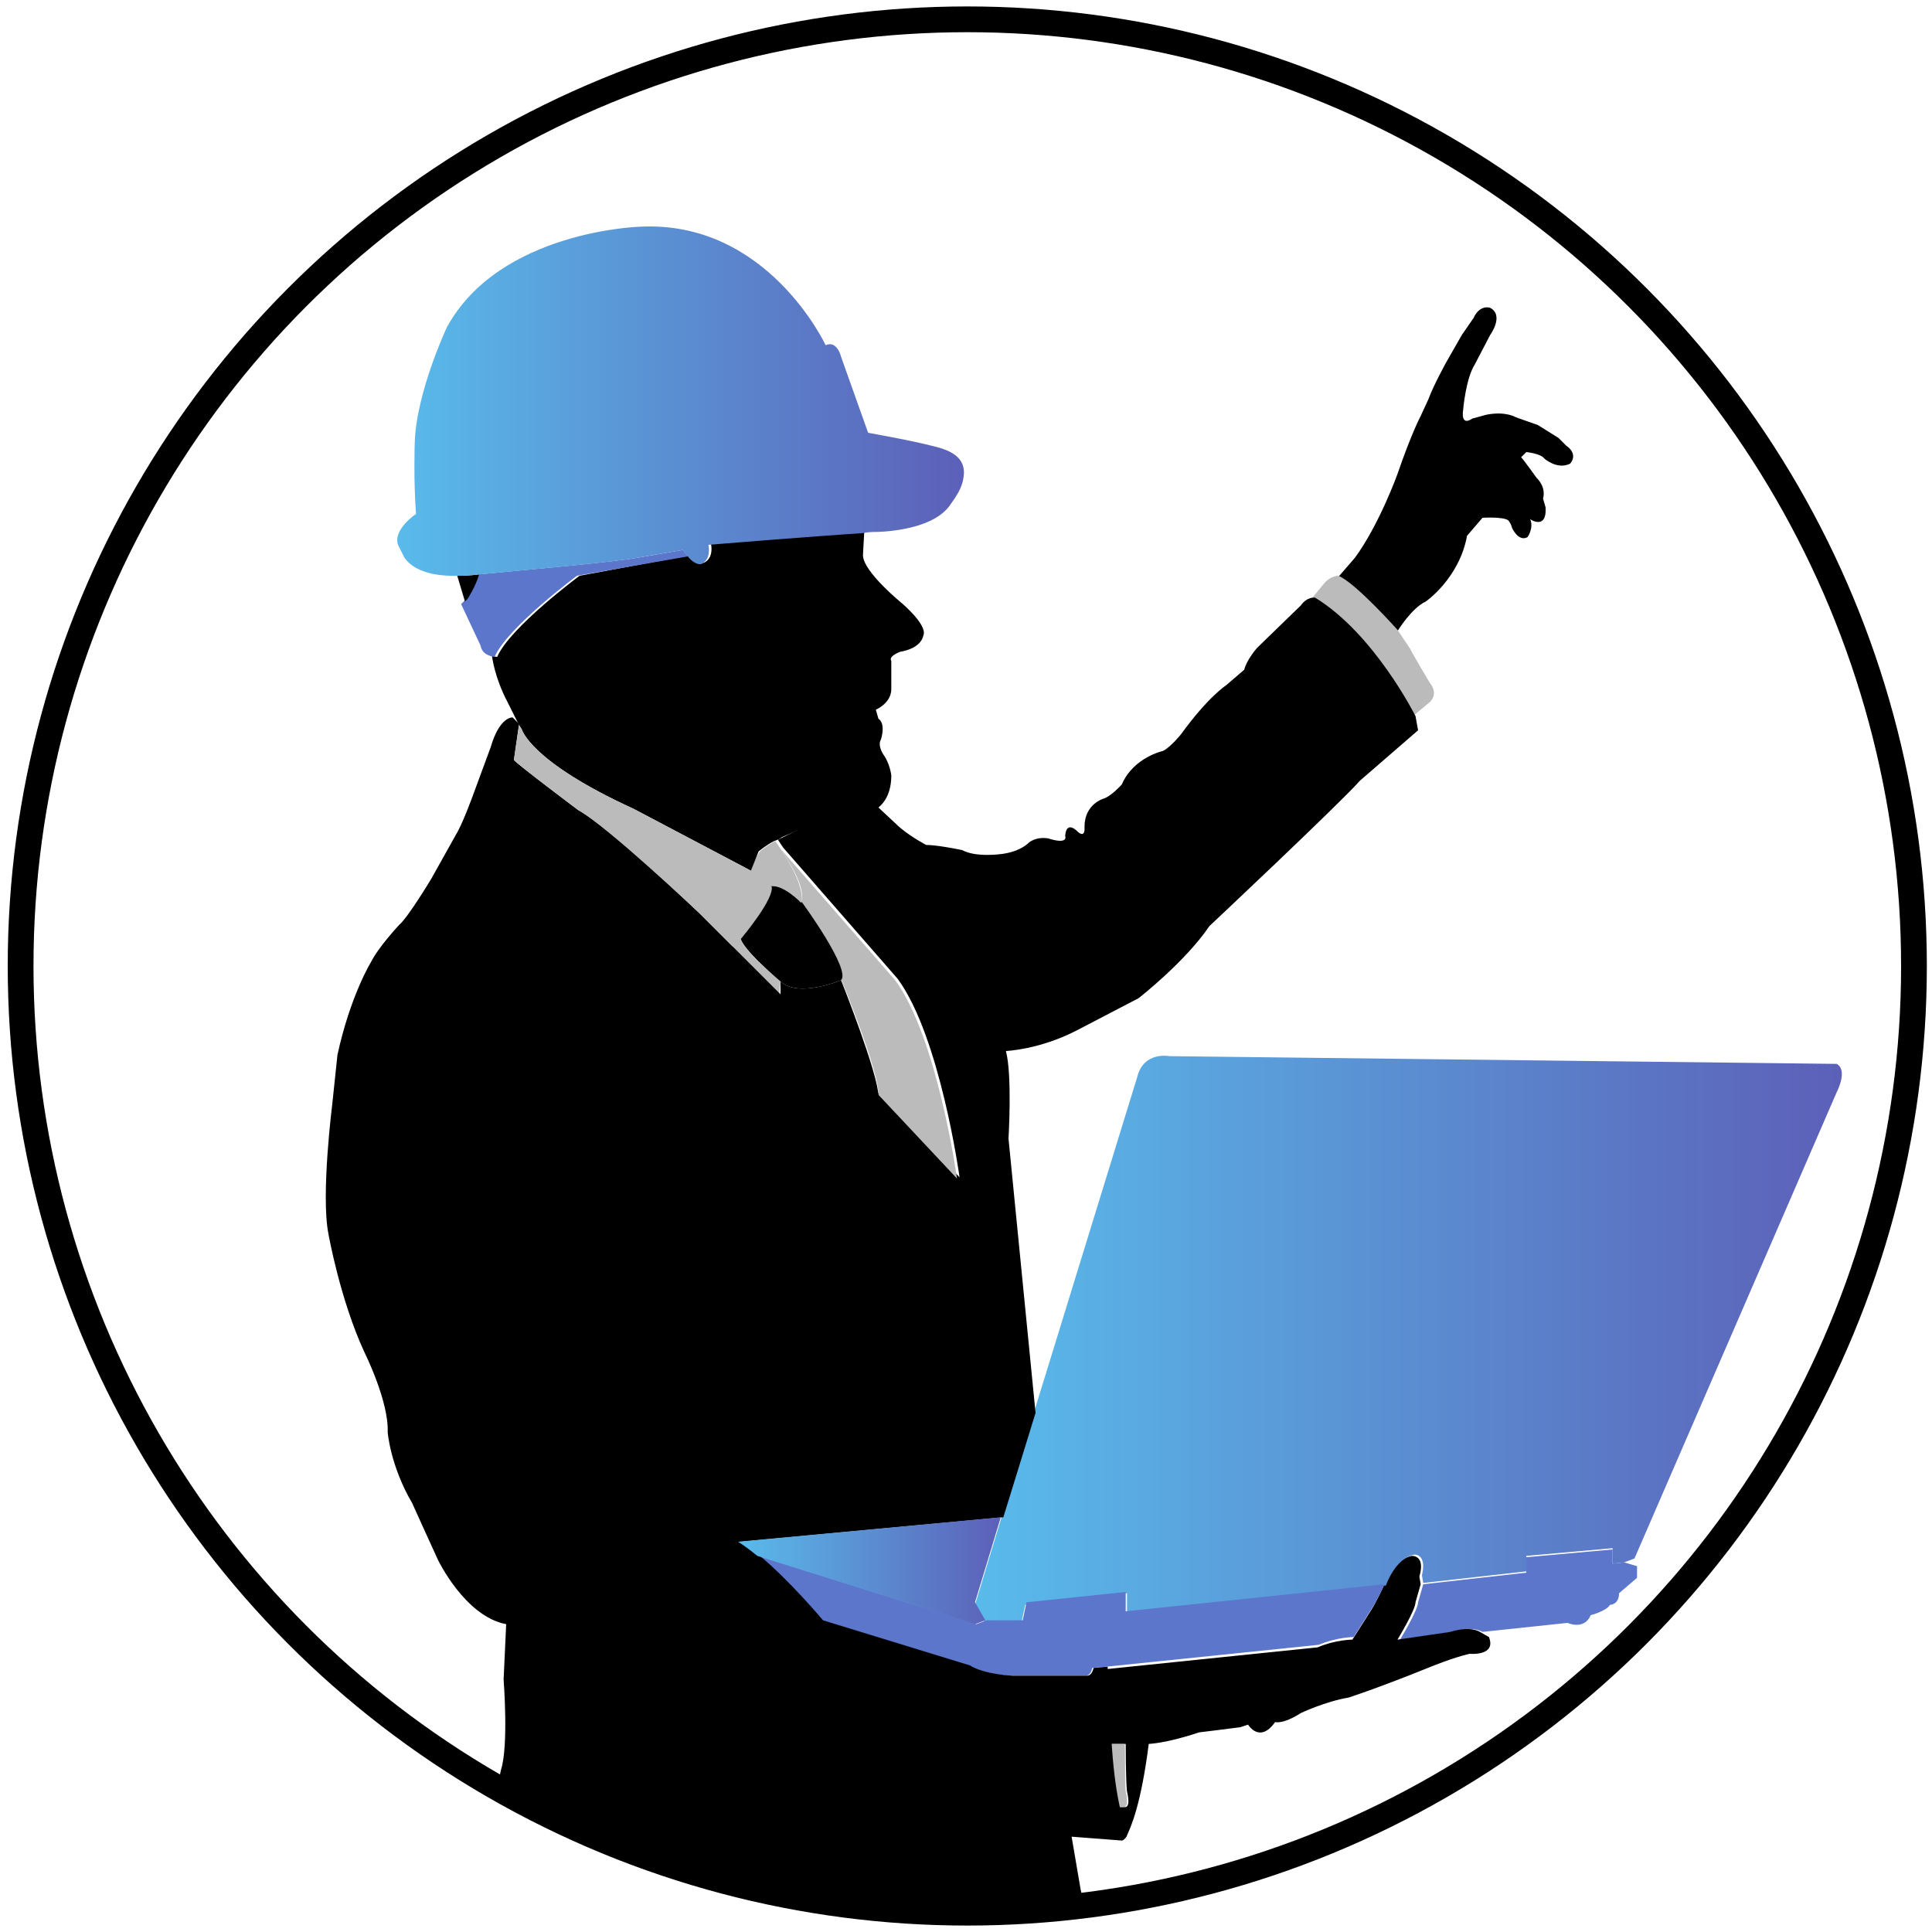
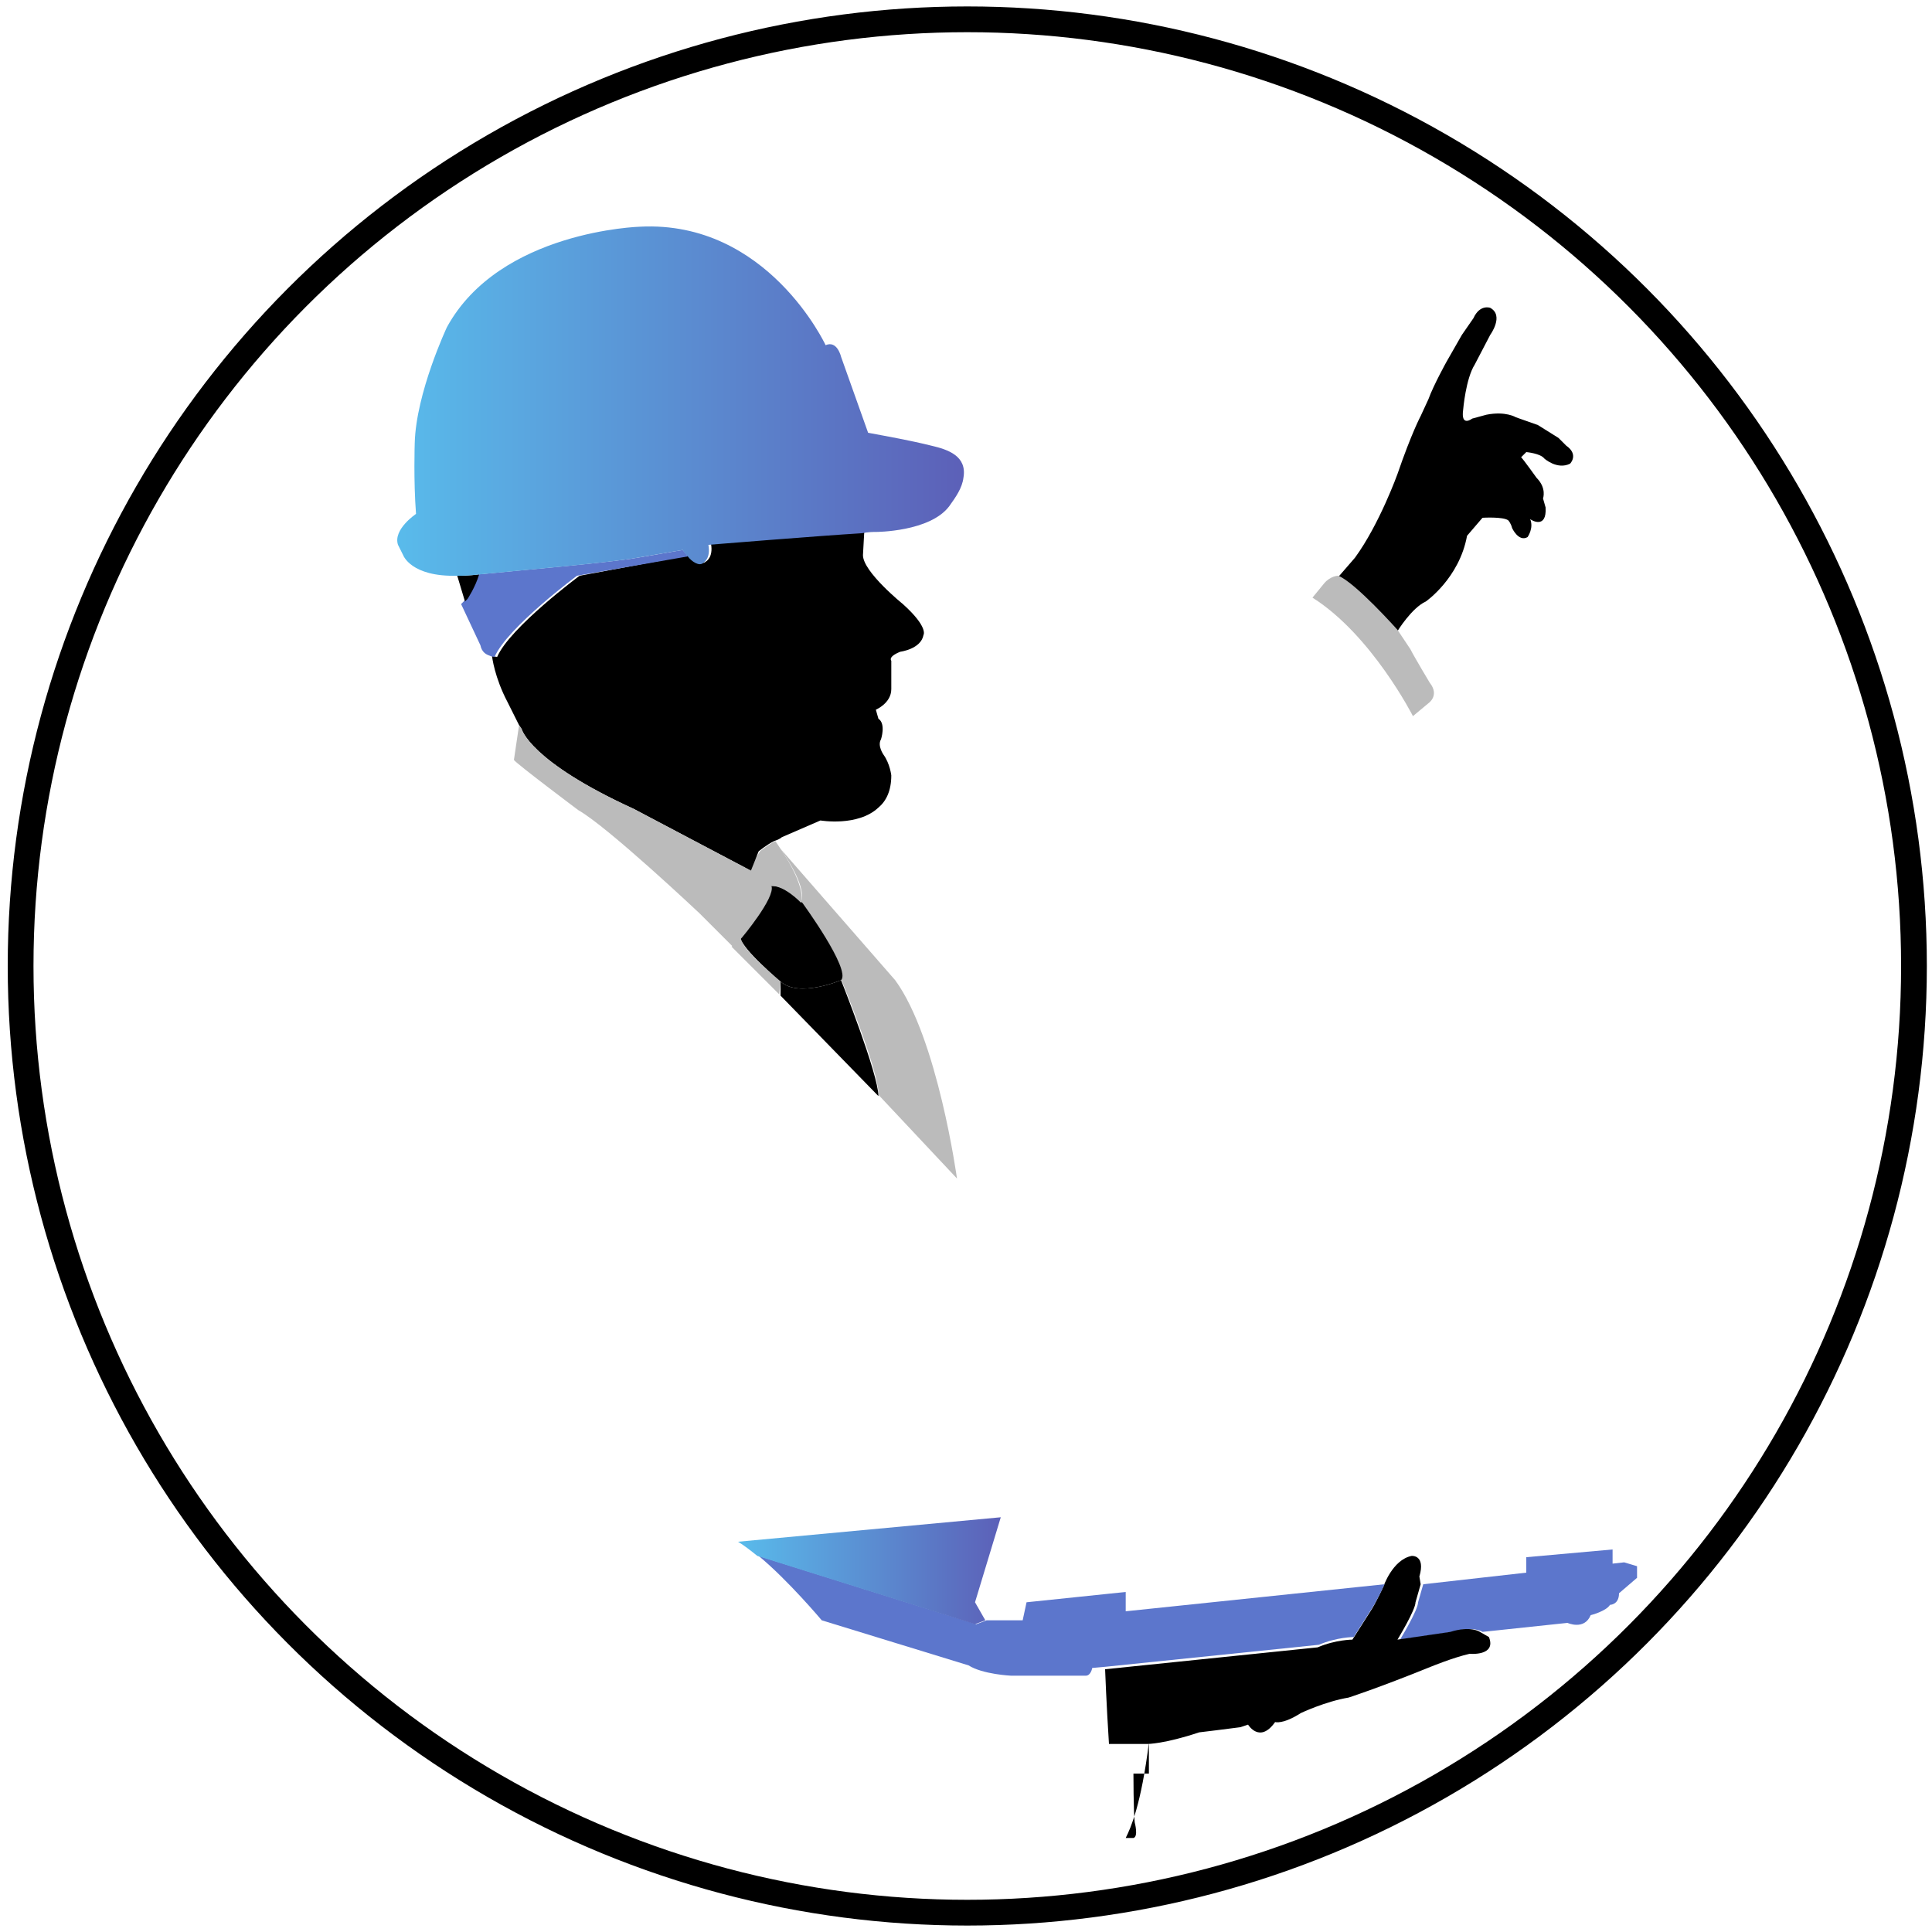
<svg xmlns="http://www.w3.org/2000/svg" xmlns:xlink="http://www.w3.org/1999/xlink" version="1.1" id="Layer_1" x="0px" y="0px" viewBox="0 0 150 150" style="enable-background:new 0 0 150 150;" xml:space="preserve">
  <style type="text/css">
	.st0{clip-path:url(#SVGID_00000054974531025203114090000003952654254559379613_);}
	.st1{fill:#BBBBBB;}
	.st2{fill:#5C76CC;}
	.st3{fill:url(#SVGID_00000181798604314747831540000018329864527878699140_);}
	.st4{fill:url(#SVGID_00000165933632115064417240000004892941018993820061_);}
	.st5{fill:url(#SVGID_00000168829928358932965250000016993786709551982482_);}
</style>
  <g>
    <defs>
      <circle id="SVGID_1_" cx="75.1" cy="75" r="73.5" />
    </defs>
    <clipPath id="SVGID_00000111184570470598083830000006487663700520528283_">
      <use xlink:href="#SVGID_1_" style="overflow:visible;" />
    </clipPath>
    <g style="clip-path:url(#SVGID_00000111184570470598083830000006487663700520528283_);">
      <g>
        <g>
          <g id="XMLID_10_">
            <g id="XMLID_11_">
              <path class="st1" d="M57.5,72.8c0.1,1,3.1,3.4,3.1,3.4l-0.1,1l-3.7-3.7L57.5,72.8z" />
              <path class="st2" d="M126.1,121.3l1,0.3v0.9l-1.4,1.2c0,0.9-0.7,0.9-0.7,0.9c-0.3,0.5-1.5,0.8-1.5,0.8        c-0.5,1.2-1.8,0.6-1.8,0.6l-6.6,0.7c0,0-0.7-0.5-2.3,0l-4.1,0.6c0,0,1.4-2.3,1.4-2.9l0.4-1.4l8-0.9v-1.2l6.7-0.6v1.1        L126.1,121.3z" />
              <path d="M118.8,40.3c0.3,0.7-0.2,1.4-0.2,1.4c-0.7,0.4-1.2-0.7-1.2-0.7c-0.1-0.4-0.3-0.6-0.3-0.6c-0.4-0.3-2-0.2-2-0.2        l-1.2,1.4c-0.6,3.3-3.2,5.1-3.2,5.1c-1.1,0.5-2.2,2.3-2.2,2.3s-3.3-3.7-4.6-4.2l1.3-1.5c1.9-2.6,3.3-6.5,3.3-6.5        c1.1-3.2,1.8-4.5,1.8-4.5l0.6-1.3c0.4-1.1,1.4-2.9,1.4-2.9l1.2-2.1l0.9-1.3c0.5-1.1,1.3-0.8,1.3-0.8c1.1,0.6,0,2.1,0,2.1        l-1.2,2.3c-0.7,1.1-0.9,3.5-0.9,3.5c-0.2,1.4,0.7,0.7,0.7,0.7l1.1-0.3c1.5-0.3,2.3,0.2,2.3,0.2l1.7,0.6l1.6,1l0.6,0.6        c1,0.7,0.3,1.4,0.3,1.4c-1,0.5-2-0.4-2-0.4c-0.3-0.4-1.4-0.5-1.4-0.5l-0.4,0.4c0.2,0.2,1.2,1.6,1.2,1.6        c0.8,0.8,0.5,1.6,0.5,1.6l0.2,0.7C120.1,41.1,118.9,40.4,118.8,40.3z" />
              <path d="M115.6,127.1c0.6,1.5-1.5,1.3-1.5,1.3c-1.3,0.3-3,1-3,1c-4.2,1.7-6.4,2.4-6.4,2.4c-1.8,0.3-3.7,1.2-3.7,1.2        c-1.4,0.9-2,0.7-2,0.7c-1.2,1.7-2.1,0.2-2.1,0.2l-0.6,0.2c-0.7,0.1-3.2,0.4-3.2,0.4c-2.7,0.9-4,0.9-4,0.9h-1.8h-1.2        c-0.2-3.1-0.3-5.8-0.3-5.8l16.5-1.7c1.4-0.6,2.7-0.6,2.7-0.6l1.4-2.2c0.4-0.6,1-1.9,1-1.9s0.7-2.1,2.2-2.4        c0,0,1.1-0.1,0.6,1.6l0.1,0.6l-0.4,1.4c0,0.6-1.4,2.9-1.4,2.9l4.1-0.6c1.6-0.5,2.3,0,2.3,0L115.6,127.1z" />
              <linearGradient id="SVGID_00000168080488651110180320000017574994367437840557_" gradientUnits="userSpaceOnUse" x1="75.7" y1="301.984" x2="143" y2="301.984" gradientTransform="matrix(1 0 0 1 0 -198)">
                <stop offset="0" style="stop-color:#59BBEB" />
                <stop offset="1" style="stop-color:#5C60B8" />
              </linearGradient>
-               <path style="fill:url(#SVGID_00000168080488651110180320000017574994367437840557_);" d="M125.2,120.2l-6.7,0.6v1.2l-8,0.9        l-0.1-0.6c0.4-1.7-0.6-1.6-0.6-1.6c-1.5,0.3-2.2,2.4-2.2,2.4l-20.1,2.1v-1.5l-7.9,0.9l-0.3,1.4h-2.8l-0.8-1.4l2-6.6l2.5-8.1        l8.1-26.3c0.5-2,2.5-1.6,2.5-1.6l51.8,0.6c0.9,0.5,0,2.2,0,2.2L126.9,121l-0.8,0.3l-0.9,0.1V120.2L125.2,120.2z" />
              <path class="st1" d="M103.9,44.7c1.3,0.5,4.6,4.2,4.6,4.2l1,1.5C109.8,51,111,53,111,53c0.8,1-0.1,1.6-0.1,1.6l-1.2,1        c0,0-3.2-6.3-7.8-9.2l0.9-1.1C103.3,44.7,103.9,44.7,103.9,44.7z" />
              <path class="st2" d="M87.4,123.6v1.5l20.1-2.1c0,0-0.6,1.3-1,1.9l-1.4,2.2c0,0-1.3,0-2.7,0.6l-16.5,1.7l-1.1,0.1        c0,0-0.1,0.6-0.5,0.6h-2.5h-3.3c0,0-2.2-0.1-3.3-0.8l-11.4-3.5c0,0-2.6-3.1-4.9-5l16.9,5.3l0.8-0.3h2.8l0.3-1.4L87.4,123.6z" />
-               <path d="M89.2,135.3c-0.6,4.8-1.4,6.6-1.8,7.4c-0.3-0.6-0.5-1.4-0.6-2.4h0.6c0.4-0.1,0.1-1.2,0.1-1.2        c-0.1-0.8-0.1-3.8-0.1-3.8H89.2z" />
-               <path class="st1" d="M87.4,139.1c0,0,0.3,1.1-0.1,1.2h-0.6c-0.3-1.5-0.4-3.2-0.6-4.9h1.2C87.4,135.3,87.3,138.3,87.4,139.1z" />
-               <path d="M40.3,56.2L39.9,59c0.2,0.3,5,3.9,5,3.9c2.3,1.2,9.4,8,9.4,8l2.6,2.6l3.7,3.7l7.7,7.8l6.2,6.4c0,0-1.5-10.9-4.8-15.4        l-8.9-10.2l0,0c-0.2-0.3-0.4-0.6-0.4-0.6c0.2-0.1,0.4-0.2,0.6-0.3l2.6-1.3c0,0,2.9,0.5,4.5-1l1.5,1.4c0.8,0.8,2.3,1.6,2.3,1.6        c0.9,0,2.8,0.4,2.8,0.4c1.1,0.6,3.1,0.3,3.1,0.3c1.5-0.2,2.1-0.9,2.1-0.9c0.7-0.5,1.5-0.3,1.5-0.3c1.6,0.5,1.3-0.2,1.3-0.2        c0.1-1.3,1-0.3,1-0.3c0.6,0.5,0.5-0.4,0.5-0.4c0-1.8,1.5-2.2,1.5-2.2c0.6-0.2,1.4-1.1,1.4-1.1c0.9-2.1,3.2-2.6,3.2-2.6        c0.6-0.3,1.4-1.3,1.4-1.3c2.1-2.9,3.5-3.8,3.5-3.8c0.7-0.6,1.4-1.2,1.4-1.2c0.2-0.8,1-1.7,1-1.7L101,47        c0.5-0.7,1.1-0.6,1.1-0.6c4.6,2.8,7.8,9.2,7.8,9.2l0.2,1.1l-4.5,3.9c-1.8,2-11.7,11.3-11.7,11.3c-1.9,2.8-5.5,5.6-5.5,5.6        L83.6,80c-2.9,1.5-5.5,1.6-5.5,1.6c0.5,1.9,0.2,6.8,0.2,6.8l2.1,21.3l-2.5,8.1l-20.4,1.9c0.4,0.3,0.9,0.6,1.5,1.1        c2.3,1.9,4.9,5,4.9,5l11.4,3.5c1.1,0.7,3.3,0.8,3.3,0.8h3.3h2.5c0.4,0,0.5-0.6,0.5-0.6l1.1-0.1c0,0,0,2.8,0.3,5.8        c0.1,1.7,0.3,3.5,0.6,4.9c0.2,1,0.4,1.8,0.6,2.4c-0.2,0.4-0.4,0.4-0.4,0.4l-3.9-0.3l0.7,4.1c1.5,6.1-0.8,1.8-0.8,1.8        c0.5,4.5-2.9,8.7-2.9,8.7v1.2c1.5,2.9,1.4,6.1,1.4,6.1c-0.4,1.9-0.8,8.1-0.8,8.1c-0.6,8-3.6,20.5-3.6,20.5        c-1.8,10.2-5.9,23.4-5.9,23.4c-0.7,2.4,0.3,3.2,0.3,3.2c1.2,0.8,1.5,2.2,1.5,2.2l1.2,2.4c0.8,0.4,5.9,0.9,5.9,0.9        c4.7,0.1,5,2.5,5,2.5c1.4,3-3.6,4.3-3.6,4.3c-6.7,1.6-11.2,0.2-11.2,0.2c-3-1.3-7-1.1-7-1.1l-0.2,1.4l-6.6,0.1        c-0.1,0.5-1.1,3.1-1.1,3.1c-0.1,1.6,0.5,2.6,0.5,2.6l0.9,1.6c0.7,0.9,0.4,2.7,0.4,2.7l2.6,1.9c1.3,0.7,5.8,4.3,5.8,4.3        c2.4,1.2,2.6,3,2.6,3c0.7,1.8-0.8,2.8-0.8,2.8c-2.4,2.4-10.5,0.5-10.5,0.5c-7-1.2-10.1-4.5-10.1-4.5l-4.1-4l-0.6,1.5l-3.9-2.5        c-1.8-1-1.6-3.3-1.6-3.3l0.1-1.9l0.2-3.8c-1-3.8,0-9.2,0-9.2c1-4.2,1.4-14.3,1.4-14.3c-0.5-4,0.3-16.4,0.3-16.4        c0.6-7.4,3-11.5,3.1-11.7c-0.1,0.1-0.7,1,0-0.2c0.8-1.3,0.4-2.3,0.4-2.3c-0.4-4.1-0.2-8-0.2-8c0.4-1.6,0.1-2.6,0.1-2.6        c-0.5-1.4-0.7-4.1-0.7-4.1c0.1-0.9-0.3-2-0.3-2c-0.1-1-1.6-5.8-1.6-5.8c-1.7-3.5-1.7-11.2-1.7-11.2        c-0.3-5.3,1.1-11.4,1.1-11.4c0.6-1.9,0.2-7,0.2-7l0.2-4.3c-3.2-0.6-5.3-5-5.3-5c-0.6-1.3-2-4.4-2-4.4        c-1.7-2.9-1.9-5.5-1.9-5.5c0.1-2.4-1.8-6.2-1.8-6.2c-1.9-4.1-2.8-9.2-2.8-9.2c-0.6-3,0.3-10.1,0.3-10.1l0.4-3.8        c1-4.6,2.6-7.2,2.6-7.2c0.6-1.2,2.2-2.9,2.2-2.9c0.7-0.6,2.5-3.6,2.5-3.6l1.9-3.4c0.5-0.8,1.3-3,1.3-3l1.4-3.8        c0.7-2.4,1.7-2.3,1.7-2.3L40.3,56.2z" />
+               <path d="M89.2,135.3c-0.6,4.8-1.4,6.6-1.8,7.4h0.6c0.4-0.1,0.1-1.2,0.1-1.2        c-0.1-0.8-0.1-3.8-0.1-3.8H89.2z" />
              <path class="st1" d="M60.6,65.9l8.9,10.2c3.3,4.5,4.8,15.4,4.8,15.4L68.2,85c0.1-1.7-2.9-9-2.9-9c0.7-0.8-3.1-6-3.1-6        C62.6,69,61.3,66.9,60.6,65.9z" />
              <path d="M60.6,76.2c1.4,1.3,4.7-0.1,4.7-0.1s2.9,7.3,2.9,9l-7.6-7.8V76.2z" />
              <path d="M65.3,76.1c0,0-3.3,1.4-4.7,0.1c0,0-3-2.5-3.1-3.4c0,0,2.5-3.1,2.3-4c1.1-0.2,2.5,1.3,2.5,1.3S66.1,75.3,65.3,76.1z" />
              <path class="st1" d="M59,66.1c0,0,0.6-0.5,1.2-0.8c0,0,0.2,0.3,0.4,0.6l0,0c0.7,1,1.9,3.1,1.6,4.2c0,0-1.4-1.5-2.5-1.3        c0,0,0-0.1-0.1-0.1l-1.5-1.1L59,66.1z" />
              <linearGradient id="SVGID_00000178906113715491228800000015712424031071669677_" gradientUnits="userSpaceOnUse" x1="57.352" y1="319.95" x2="77.729" y2="319.95" gradientTransform="matrix(1 0 0 1 0 -198)">
                <stop offset="0" style="stop-color:#59BBEB" />
                <stop offset="1" style="stop-color:#5C60B8" />
              </linearGradient>
              <path style="fill:url(#SVGID_00000178906113715491228800000015712424031071669677_);" d="M75.7,126.1l-16.9-5.3        c-0.5-0.4-1-0.8-1.5-1.1l20.4-1.9l-2,6.6l0.8,1.4L75.7,126.1z" />
              <path d="M58.3,67.6l-9.1-4.8c-8.1-3.7-8.7-6.2-8.7-6.2l-0.2-0.3L40,55.7l-0.6-1.2c-1-1.9-1.2-3.5-1.2-3.6        c0.2,0.1,0.4,0.1,0.4,0.1c1-2.3,6.4-6.3,6.4-6.3l8.6-1.6c0.4,0.4,0.9,0.8,1.2,0.5c0,0,0.6-0.3,0.4-1.4c0,0,8.5-0.6,11.9-0.9        L67,43.1c0,1.3,3.1,3.8,3.1,3.8c2,1.8,1.6,2.4,1.6,2.4c-0.2,1.1-1.8,1.3-1.8,1.3c-1,0.4-0.7,0.7-0.7,0.7v2.2        c0,1.1-1.2,1.6-1.2,1.6l0.2,0.7c0.6,0.4,0.2,1.6,0.2,1.6c-0.3,0.5,0.2,1.2,0.2,1.2c0.5,0.7,0.6,1.6,0.6,1.6c0,1.2-0.4,2-1,2.5        c-1.6,1.5-4.5,1-4.5,1l-3,1.3c-0.1,0.1-0.3,0.2-0.6,0.3c-0.6,0.3-1.2,0.8-1.2,0.8L58.3,67.6z" />
              <path class="st1" d="M40.5,56.6c0,0,0.6,2.5,8.7,6.2l9.1,4.8l1.5,1.1c0,0,0,0.1,0.1,0.1c0.3,0.9-2.3,4-2.3,4l-0.7,0.7        l-2.6-2.6c0,0-7.1-6.7-9.4-8c0,0-4.8-3.6-5-3.9l0.4-2.7L40.5,56.6z" />
              <path class="st2" d="M44.8,44.7c0,0-5.4,4-6.4,6.3c0,0-0.2,0-0.4-0.1l0,0c-0.3-0.1-0.6-0.3-0.7-0.8l-1.5-3.2l0.2-0.2l0.2-0.2        c0,0,0.6-0.9,0.9-1.9l0,0c3-0.3,10.1-0.9,12.4-1.3l3.5-0.6c0,0,0.2,0.2,0.4,0.5L44.8,44.7z" />
              <path d="M35.8,44.7c0,0,0.5,0,1.4-0.1l0,0c-0.3,1-0.9,1.9-0.9,1.9l-0.2,0.2l-0.6-2l0,0C35.6,44.7,35.7,44.7,35.8,44.7z" />
              <linearGradient id="SVGID_00000106108439623299582840000007143838302579217286_" gradientUnits="userSpaceOnUse" x1="30.791" y1="229.143" x2="74.788" y2="229.143" gradientTransform="matrix(1 0 0 1 0 -198)">
                <stop offset="0" style="stop-color:#59BBEB" />
                <stop offset="1" style="stop-color:#5C60B8" />
              </linearGradient>
              <path style="fill:url(#SVGID_00000106108439623299582840000007143838302579217286_);" d="M37.2,44.6c-0.8,0.1-1.4,0.1-1.4,0.1        c-0.1,0-0.2,0-0.3,0c-3.6,0.1-4.2-1.6-4.2-1.6l-0.4-0.8c-0.4-1.2,1.4-2.4,1.4-2.4c-0.2-2.6-0.1-5.5-0.1-5.5        c0.1-3.9,2.5-9,2.5-9c4.1-7.5,15-7.8,15-7.8c9.9-0.5,14.4,9.2,14.4,9.2c0.9-0.4,1.2,0.9,1.2,0.9l2.1,5.9        c1.6,0.3,3.3,0.6,4.9,1c1.3,0.3,2.8,0.8,2.5,2.5c-0.1,0.8-0.6,1.5-1.1,2.2c-1.5,2-5.7,2-5.7,2c-0.2,0-0.6,0-1.1,0.1        C63.6,41.6,55,42.3,55,42.3c0.2,1.1-0.4,1.4-0.4,1.4c-0.3,0.3-0.9-0.1-1.2-0.5C53.2,43,53,42.7,53,42.7l-3.5,0.6        C47.3,43.7,40.2,44.3,37.2,44.6z" />
            </g>
          </g>
        </g>
      </g>
    </g>
    <use xlink:href="#SVGID_1_" style="overflow:visible;fill:none;stroke:#000000;stroke-width:2;stroke-miterlimit:10;" />
  </g>
</svg>